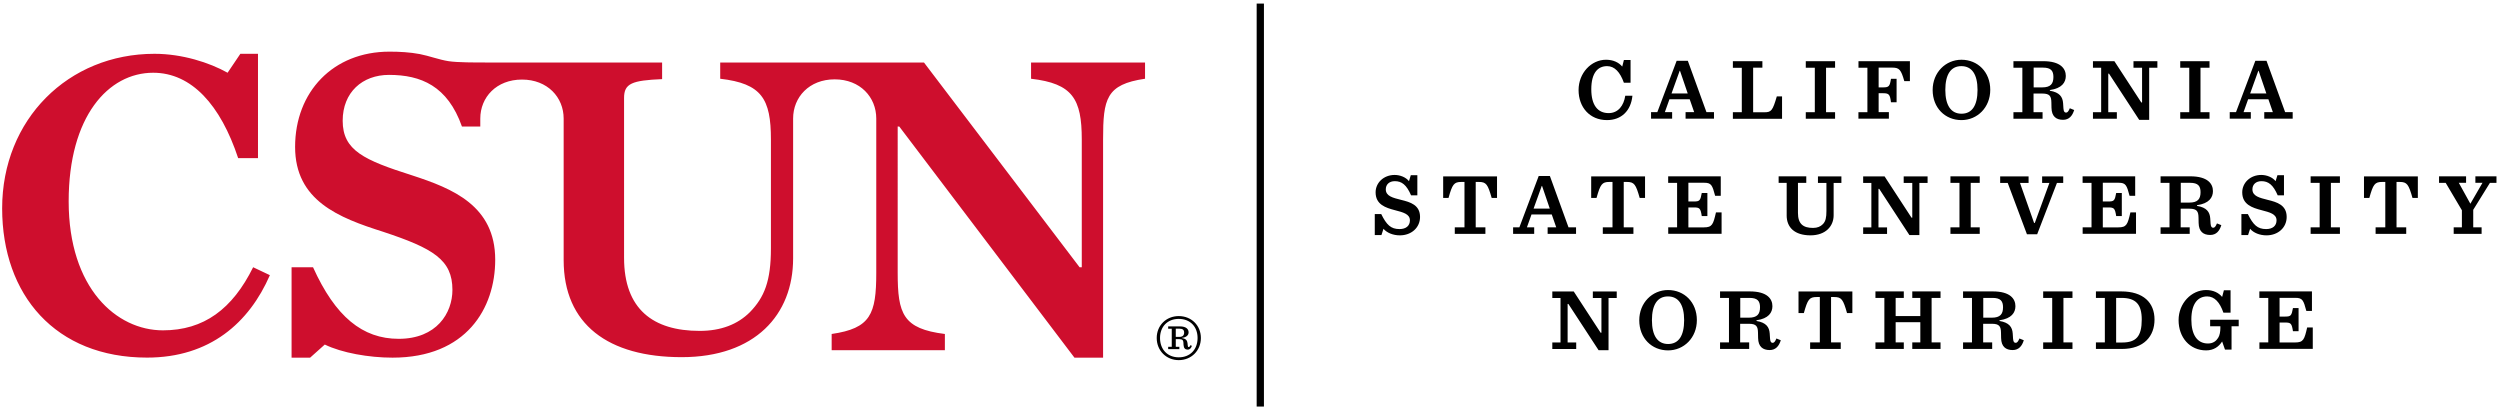
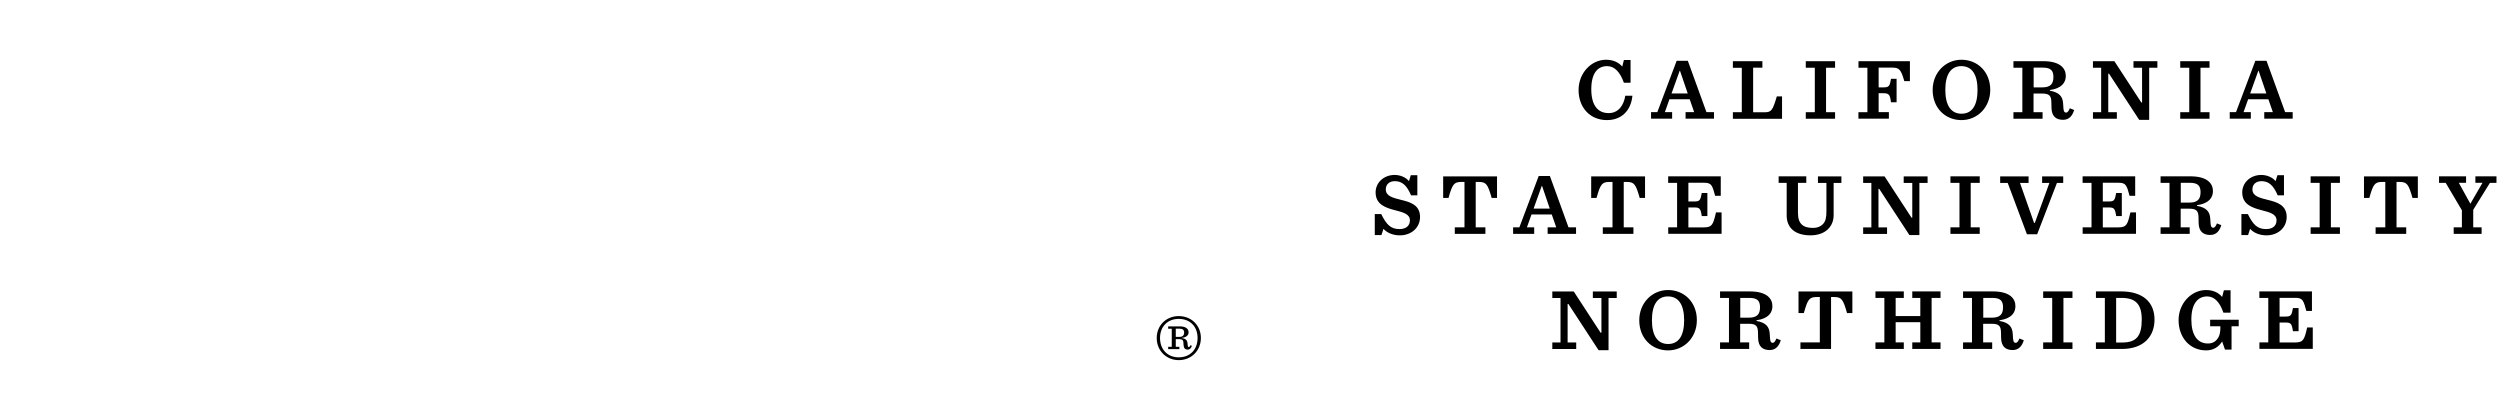
<svg xmlns="http://www.w3.org/2000/svg" width="454" height="74" viewBox="0 0 454 74">
  <g fill-rule="nonzero" fill="none">
-     <path fill="#000" d="M228.21.65h1.32v73.18h-1.32z" />
    <g fill="#000">
-       <path d="M286.67 16.35c0-3.08 2.29-5.5 4.99-5.5 1.29 0 2.3.48 2.94 1.24l.3-1.19h1.21v4.13h-1.21c-.68-1.92-1.68-3.02-3.05-3.02-1.65 0-2.87 1.18-2.87 4.21 0 2.84 1.14 4.32 3.15 4.32 1.75 0 2.75-1.38 3.02-3.16h1.3c-.27 2.76-2.02 4.43-4.62 4.43-3.13 0-5.16-2.33-5.16-5.46ZM306.85 18.03h-3.68l-.83 2.33h1.32v1.19h-3.83v-1.19h1.14l3.51-9.32h2.03l3.38 9.32h1.37v1.19h-5.16v-1.19h1.56l-.81-2.33Zm-3.3-1.06h2.94l-1.4-4.11h-.06l-1.48 4.11ZM320.05 11.11v1.18h-1.68v8.1h2.03c1.27 0 1.51-.29 2.27-2.89h.95v4.07h-8.93v-1.19h1.62v-8.07h-1.62v-1.19h5.36v-.01ZM327.93 20.37h1.64V12.3h-1.64v-1.19h5.32v1.19h-1.64v8.07h1.64v1.19h-5.32zM337.5 20.37h1.62V12.3h-1.62v-1.19h9.34v3.62h-1.02c-.59-2.08-.91-2.45-2.18-2.45h-2.48v3.59h.81c1.05 0 1.22-.19 1.43-1.56h1.02v4.26h-1.02c-.17-1.43-.38-1.64-1.43-1.64h-.81v3.43h1.86v1.19h-5.53v-1.18h.01ZM350.97 16.35c0-3.19 2.35-5.5 5.23-5.5 2.95 0 5.23 2.22 5.23 5.46 0 3.21-2.35 5.5-5.23 5.5-2.96 0-5.23-2.22-5.23-5.46Zm8.15-.02c0-2.83-1.03-4.32-2.94-4.32s-2.91 1.51-2.91 4.32c0 2.81 1.03 4.32 2.94 4.32s2.91-1.49 2.91-4.32ZM369.31 20.37h1.62v1.19h-5.29v-1.19h1.62V12.3h-1.62v-1.19h5.4c3.18 0 4.11 1.37 4.11 2.68 0 1.16-.7 2.26-2.89 2.56v.13c1.76.29 2.32 1.11 2.4 2.27l.06.94c.05.57.19.76.48.76.25 0 .44-.22.68-.79l.79.32c-.32 1.05-.92 1.78-2.02 1.78-1.25 0-2.07-.62-2.1-2.18l-.02-.97c-.02-1.11-.27-1.62-1.64-1.62h-1.6v3.38h.02Zm1.56-4.5c1.51 0 2.03-.64 2.03-1.89 0-1.11-.44-1.7-1.89-1.7h-1.7v3.59h1.56ZM383 13.38h-.14v6.99h1.56v1.19h-4.34v-1.19h1.49V12.3h-1.49v-1.19h3.89l4.89 7.5h.14V12.3h-1.56v-1.19h4.34v1.19h-1.49v9.47h-1.81zM395.93 20.37h1.64V12.3h-1.64v-1.19h5.32v1.19h-1.64v8.07h1.64v1.19h-5.32zM411.94 18.03h-3.68l-.83 2.33h1.32v1.19h-3.83v-1.19h1.14l3.51-9.32h2.03l3.38 9.32h1.37v1.19h-5.16v-1.19h1.56l-.81-2.33Zm-3.31-1.06h2.94l-1.4-4.11h-.06l-1.48 4.11ZM249.69 38.87h1.14c.97 1.97 1.75 2.73 3.32 2.73 1.19 0 1.89-.6 1.89-1.59 0-1.14-1.22-1.45-2.72-1.84-1.68-.44-3.51-1.02-3.51-3.24 0-1.73 1.45-3.16 3.46-3.16.98 0 2.03.41 2.6 1.13l.33-1.08h1.19v3.65h-1.14c-.83-1.92-1.7-2.57-2.95-2.57-1.03 0-1.64.62-1.64 1.48 0 1.25 1.29 1.54 2.79 1.92 1.65.4 3.43.92 3.43 3.1 0 1.91-1.54 3.34-3.67 3.34-1.22 0-2.35-.46-2.97-1.19l-.37 1.14h-1.21v-3.82h.03ZM264.19 41.28h1.76v-8.24h-.57c-1.35 0-1.64.44-2.33 2.91h-.97v-3.92h9.78v3.92h-.97c-.7-2.46-.98-2.91-2.33-2.91h-.57v8.24h1.76v1.19h-5.56v-1.19ZM281.8 38.95h-3.68l-.83 2.33h1.32v1.19h-3.83v-1.19h1.14l3.51-9.32h2.03l3.38 9.32h1.37v1.19h-5.16v-1.19h1.56l-.81-2.33Zm-3.3-1.07h2.94l-1.4-4.11h-.06l-1.48 4.11ZM291.07 41.28h1.76v-8.24h-.57c-1.35 0-1.64.44-2.33 2.91h-.97v-3.92h9.78v3.92h-.97c-.7-2.46-.98-2.91-2.33-2.91h-.57v8.24h1.76v1.19h-5.56v-1.19ZM302.94 41.28h1.62v-8.07h-1.62v-1.19h9.55v3.54h-1.02c-.51-1.94-.7-2.37-1.97-2.37h-2.89v3.4h1c1.05 0 1.18-.16 1.43-1.54h1.02v4.19h-1.02c-.22-1.41-.38-1.57-1.43-1.57h-1v3.62h2.83c1.49 0 1.68-.52 2.18-2.72h1.02v3.89h-9.69v-1.18h-.01ZM324.46 39.12v-5.91H323v-1.19h5.02v1.19h-1.51v5.46c0 1.99.94 2.72 2.73 2.72.81 0 1.37-.25 1.79-.68.51-.51.65-1.22.65-2.38v-5.11h-1.54v-1.19h4.26v1.19h-1.41v5.88c0 1.94-1.41 3.64-4.22 3.64-2.87-.01-4.31-1.44-4.31-3.62ZM341.27 34.3h-.14v6.99h1.56v1.19h-4.34v-1.19h1.49v-8.07h-1.49v-1.19h3.89l4.89 7.5h.14v-6.31h-1.56v-1.19h4.34v1.19h-1.49v9.47h-1.81zM354.2 41.28h1.64v-8.07h-1.64v-1.19h5.32v1.19h-1.64v8.07h1.64v1.19h-5.32zM364.6 33.22h-1.37v-1.19h5.16v1.19h-1.56l2.56 7.27h.13l2.65-7.27h-1.32v-1.19h3.83v1.19h-1.14l-3.59 9.32h-1.86zM378.2 41.28h1.62v-8.07h-1.62v-1.19h9.55v3.54h-1.02c-.51-1.94-.7-2.37-1.97-2.37h-2.89v3.4h1c1.05 0 1.18-.16 1.43-1.54h1.02v4.19h-1.02c-.22-1.41-.38-1.57-1.43-1.57h-1v3.62h2.83c1.49 0 1.68-.52 2.18-2.72h1.02v3.89h-9.69v-1.18h-.01ZM396.03 41.28h1.62v1.19h-5.29v-1.19h1.62v-8.07h-1.62v-1.19h5.4c3.18 0 4.11 1.37 4.11 2.68 0 1.16-.7 2.26-2.89 2.56v.13c1.76.29 2.32 1.11 2.4 2.27l.06.94c.05.57.19.76.48.76.25 0 .44-.22.68-.79l.79.32c-.32 1.05-.92 1.78-2.02 1.78-1.25 0-2.07-.62-2.1-2.18l-.02-.97c-.02-1.11-.27-1.62-1.64-1.62h-1.6v3.38h.02Zm1.56-4.49c1.51 0 2.03-.64 2.03-1.89 0-1.11-.44-1.7-1.89-1.7h-1.7v3.59h1.56ZM407.07 38.87h1.14c.97 1.97 1.75 2.73 3.32 2.73 1.19 0 1.89-.6 1.89-1.59 0-1.14-1.22-1.45-2.72-1.84-1.68-.44-3.51-1.02-3.51-3.24 0-1.73 1.45-3.16 3.46-3.16.98 0 2.03.41 2.6 1.13l.33-1.08h1.19v3.65h-1.14c-.83-1.92-1.7-2.57-2.95-2.57-1.03 0-1.64.62-1.64 1.48 0 1.25 1.29 1.54 2.79 1.92 1.65.4 3.43.92 3.43 3.1 0 1.91-1.54 3.34-3.67 3.34-1.22 0-2.35-.46-2.97-1.19l-.37 1.14h-1.21v-3.82h.03ZM419.61 41.28h1.64v-8.07h-1.64v-1.19h5.32v1.19h-1.64v8.07h1.64v1.19h-5.32zM431.41 41.28h1.76v-8.24h-.57c-1.35 0-1.64.44-2.33 2.91h-.97v-3.92h9.78v3.92h-.97c-.7-2.46-.98-2.91-2.33-2.91h-.57v8.24h1.76v1.19h-5.56v-1.19ZM450.82 33.2h-1.29v-1.18h3.83v1.19h-1.19l-3.03 4.89v3.18h1.52v1.19h-5.07v-1.19h1.49v-3.1l-2.94-4.97h-1.21v-1.19h4.91v1.18h-1.32l2.1 3.8zM284.82 55.2h-.14v6.99h1.56v1.19h-4.34v-1.19h1.49v-8.07h-1.49v-1.19h3.89l4.89 7.5h.14v-6.31h-1.56v-1.19h4.34v1.19h-1.49v9.47h-1.81zM297.69 58.17c0-3.19 2.35-5.5 5.23-5.5 2.95 0 5.23 2.22 5.23 5.46 0 3.21-2.35 5.5-5.23 5.5-2.96 0-5.23-2.22-5.23-5.46Zm8.15-.02c0-2.83-1.03-4.32-2.94-4.32s-2.91 1.51-2.91 4.32c0 2.81 1.03 4.32 2.94 4.32s2.91-1.49 2.91-4.32ZM316.03 62.18h1.62v1.19h-5.29v-1.19h1.62v-8.07h-1.62v-1.19h5.4c3.18 0 4.11 1.37 4.11 2.68 0 1.16-.7 2.26-2.89 2.56v.13c1.76.29 2.32 1.11 2.4 2.27l.06.94c.05.57.19.76.48.76.25 0 .44-.22.68-.79l.79.32c-.32 1.05-.92 1.78-2.02 1.78-1.25 0-2.07-.62-2.1-2.18l-.02-.97c-.02-1.11-.27-1.62-1.64-1.62h-1.6v3.38h.02Zm1.56-4.49c1.51 0 2.03-.64 2.03-1.89 0-1.11-.44-1.7-1.89-1.7h-1.7v3.59h1.56ZM328.72 62.18h1.76v-8.24h-.57c-1.35 0-1.64.44-2.33 2.91h-.97v-3.92h9.78v3.92h-.97c-.7-2.46-.98-2.91-2.33-2.91h-.57v8.24h1.76v1.19h-5.56v-1.19ZM340.58 62.18h1.62v-8.07h-1.62v-1.19h5.15v1.19h-1.48v3.29h4.48v-3.29h-1.46v-1.19h5.13v1.19h-1.62v8.07h1.62v1.19h-5.13v-1.19h1.46v-3.67h-4.48v3.67h1.48v1.19h-5.15zM360.16 62.18h1.62v1.19h-5.29v-1.19h1.62v-8.07h-1.62v-1.19h5.4c3.18 0 4.11 1.37 4.11 2.68 0 1.16-.7 2.26-2.89 2.56v.13c1.76.29 2.32 1.11 2.4 2.27l.06.94c.05.57.19.76.48.76.25 0 .44-.22.68-.79l.79.32c-.32 1.05-.92 1.78-2.02 1.78-1.25 0-2.07-.62-2.1-2.18l-.02-.97c-.02-1.11-.27-1.62-1.64-1.62h-1.6v3.38h.02Zm1.56-4.49c1.51 0 2.03-.64 2.03-1.89 0-1.11-.44-1.7-1.89-1.7h-1.7v3.59h1.56ZM371.04 62.18h1.64v-8.07h-1.64v-1.19h5.32v1.19h-1.64v8.07h1.64v1.19h-5.32zM380.62 62.18h1.62v-8.07h-1.62v-1.19h4.59c4.05 0 6.05 2.06 6.05 5.11 0 2.97-1.86 5.34-5.94 5.34h-4.7v-1.19Zm4.76.02c2.53 0 3.56-1.1 3.56-4.16 0-2.76-1.06-3.94-3.68-3.94h-.97v8.1h1.09ZM400.63 63.63c-2.97 0-5-2.35-5-5.5 0-3.05 2.32-5.46 5-5.46 1.29 0 2.27.49 2.91 1.25l.32-1.21h1.21v4.07h-1.3c-.65-1.89-1.62-2.95-2.95-2.95-1.62 0-2.87 1.22-2.87 4.21 0 2.75 1.06 4.34 3.02 4.34.95 0 1.51-.48 1.84-1.02.29-.41.41-1.18.41-1.76v-.35h-1.86v-1.19h5.19v1.19h-1.3v4.24h-1.19l-.52-1.48c-.61.97-1.55 1.62-2.91 1.62ZM410.3 62.18h1.62v-8.07h-1.62v-1.19h9.55v3.54h-1.02c-.51-1.94-.7-2.37-1.97-2.37h-2.89v3.4h1c1.05 0 1.18-.16 1.43-1.54h1.02v4.19h-1.02c-.22-1.41-.38-1.57-1.43-1.57h-1v3.62h2.83c1.49 0 1.68-.52 2.18-2.72H420v3.89h-9.69v-1.18h-.01Z" />
+       <path d="M286.67 16.35c0-3.08 2.29-5.5 4.99-5.5 1.29 0 2.3.48 2.94 1.24l.3-1.19h1.21v4.13h-1.21c-.68-1.92-1.68-3.02-3.05-3.02-1.65 0-2.87 1.18-2.87 4.21 0 2.84 1.14 4.32 3.15 4.32 1.75 0 2.75-1.38 3.02-3.16h1.3c-.27 2.76-2.02 4.43-4.62 4.43-3.13 0-5.16-2.33-5.16-5.46ZM306.85 18.03h-3.68l-.83 2.33h1.32v1.19h-3.83v-1.19h1.14l3.51-9.32h2.03l3.38 9.32h1.37v1.19h-5.16v-1.19h1.56l-.81-2.33Zm-3.3-1.06h2.94l-1.4-4.11h-.06l-1.48 4.11ZM320.05 11.11v1.18h-1.68v8.1h2.03c1.27 0 1.51-.29 2.27-2.89h.95v4.07h-8.93v-1.19h1.62v-8.07h-1.62v-1.19h5.36v-.01ZM327.93 20.37h1.64V12.3h-1.64v-1.19h5.32v1.19h-1.64v8.07h1.64v1.19h-5.32zM337.5 20.37h1.62V12.3h-1.62v-1.19h9.34v3.62h-1.02c-.59-2.08-.91-2.45-2.18-2.45h-2.48v3.59h.81c1.05 0 1.22-.19 1.43-1.56h1.02v4.26h-1.02c-.17-1.43-.38-1.64-1.43-1.64h-.81v3.43h1.86v1.19h-5.53v-1.18h.01ZM350.97 16.35c0-3.19 2.35-5.5 5.23-5.5 2.95 0 5.23 2.22 5.23 5.46 0 3.21-2.35 5.5-5.23 5.5-2.96 0-5.23-2.22-5.23-5.46Zm8.15-.02c0-2.83-1.03-4.32-2.94-4.32s-2.91 1.51-2.91 4.32c0 2.81 1.03 4.32 2.94 4.32s2.91-1.49 2.91-4.32ZM369.31 20.37h1.62v1.19h-5.29v-1.19h1.62V12.3h-1.62v-1.19h5.4c3.18 0 4.11 1.37 4.11 2.68 0 1.16-.7 2.26-2.89 2.56v.13c1.76.29 2.32 1.11 2.4 2.27l.06.94c.05.57.19.76.48.76.25 0 .44-.22.68-.79l.79.32c-.32 1.05-.92 1.78-2.02 1.78-1.25 0-2.07-.62-2.1-2.18l-.02-.97c-.02-1.11-.27-1.62-1.64-1.62h-1.6v3.38h.02Zm1.56-4.5c1.51 0 2.03-.64 2.03-1.89 0-1.11-.44-1.7-1.89-1.7h-1.7v3.59h1.56ZM383 13.38h-.14v6.99h1.56v1.19h-4.34v-1.19h1.49V12.3h-1.49v-1.19h3.89l4.89 7.5h.14V12.3h-1.56v-1.19h4.34v1.19h-1.49v9.47h-1.81zM395.93 20.37h1.64V12.3h-1.64v-1.19h5.32v1.19h-1.64v8.07h1.64v1.19h-5.32zM411.94 18.03h-3.68l-.83 2.33h1.32v1.19h-3.83v-1.19h1.14l3.51-9.32h2.03l3.38 9.32h1.37v1.19h-5.16v-1.19h1.56l-.81-2.33Zm-3.31-1.06h2.94l-1.4-4.11h-.06l-1.48 4.11ZM249.69 38.87h1.14c.97 1.97 1.75 2.73 3.32 2.73 1.19 0 1.89-.6 1.89-1.59 0-1.14-1.22-1.45-2.72-1.84-1.68-.44-3.51-1.02-3.51-3.24 0-1.73 1.45-3.16 3.46-3.16.98 0 2.03.41 2.6 1.13l.33-1.08h1.19v3.65h-1.14c-.83-1.92-1.7-2.57-2.95-2.57-1.03 0-1.64.62-1.64 1.48 0 1.25 1.29 1.54 2.79 1.92 1.65.4 3.43.92 3.43 3.1 0 1.91-1.54 3.34-3.67 3.34-1.22 0-2.35-.46-2.97-1.19l-.37 1.14h-1.21v-3.82h.03ZM264.19 41.28h1.76v-8.24h-.57c-1.35 0-1.64.44-2.33 2.91h-.97v-3.92h9.78v3.92h-.97c-.7-2.46-.98-2.91-2.33-2.91h-.57v8.24h1.76v1.19h-5.56v-1.19ZM281.8 38.95h-3.68l-.83 2.33h1.32v1.19h-3.83v-1.19h1.14l3.51-9.32h2.03l3.38 9.32h1.37v1.19h-5.16v-1.19h1.56l-.81-2.33Zm-3.3-1.07h2.94l-1.4-4.11h-.06l-1.48 4.11ZM291.07 41.28h1.76v-8.24h-.57c-1.35 0-1.64.44-2.33 2.91h-.97v-3.92h9.78v3.92h-.97c-.7-2.46-.98-2.91-2.33-2.91h-.57v8.24h1.76v1.19h-5.56v-1.19ZM302.94 41.28h1.62v-8.07h-1.62v-1.19h9.55v3.54h-1.02c-.51-1.94-.7-2.37-1.97-2.37h-2.89v3.4h1c1.05 0 1.18-.16 1.43-1.54h1.02v4.19h-1.02c-.22-1.41-.38-1.57-1.43-1.57h-1v3.62h2.83c1.49 0 1.68-.52 2.18-2.72h1.02v3.89h-9.69v-1.18h-.01ZM324.46 39.12v-5.91H323v-1.19h5.02v1.19h-1.51v5.46c0 1.99.94 2.72 2.73 2.72.81 0 1.37-.25 1.79-.68.51-.51.65-1.22.65-2.38v-5.11h-1.54v-1.19h4.26v1.19h-1.41v5.88c0 1.94-1.41 3.64-4.22 3.64-2.87-.01-4.31-1.44-4.31-3.62ZM341.27 34.3h-.14v6.99h1.56v1.19h-4.34v-1.19h1.49v-8.07h-1.49v-1.19h3.89l4.89 7.5h.14v-6.31h-1.56v-1.19h4.34v1.19h-1.49v9.47h-1.81zM354.2 41.28h1.64v-8.07h-1.64v-1.19h5.32v1.19h-1.64v8.07h1.64v1.19h-5.32zM364.6 33.22h-1.37v-1.19h5.16v1.19h-1.56l2.56 7.27h.13l2.65-7.27h-1.32v-1.19h3.83v1.19h-1.14l-3.59 9.32h-1.86zM378.2 41.28h1.62v-8.07h-1.62v-1.19h9.55v3.54h-1.02c-.51-1.94-.7-2.37-1.97-2.37h-2.89v3.4h1c1.05 0 1.18-.16 1.43-1.54h1.02v4.19h-1.02c-.22-1.41-.38-1.57-1.43-1.57h-1v3.62h2.83c1.49 0 1.68-.52 2.18-2.72h1.02v3.89h-9.69v-1.18h-.01ZM396.03 41.28h1.62v1.19h-5.29v-1.19h1.62v-8.07h-1.62v-1.19h5.4c3.18 0 4.11 1.37 4.11 2.68 0 1.16-.7 2.26-2.89 2.56v.13c1.76.29 2.32 1.11 2.4 2.27l.06.94c.05.57.19.76.48.76.25 0 .44-.22.68-.79l.79.32c-.32 1.05-.92 1.78-2.02 1.78-1.25 0-2.07-.62-2.1-2.18l-.02-.97c-.02-1.11-.27-1.62-1.64-1.62h-1.6v3.38h.02Zm1.56-4.49c1.51 0 2.03-.64 2.03-1.89 0-1.11-.44-1.7-1.89-1.7h-1.7v3.59h1.56ZM407.07 38.87h1.14c.97 1.97 1.75 2.73 3.32 2.73 1.19 0 1.89-.6 1.89-1.59 0-1.14-1.22-1.45-2.72-1.84-1.68-.44-3.51-1.02-3.51-3.24 0-1.73 1.45-3.16 3.46-3.16.98 0 2.03.41 2.6 1.13l.33-1.08h1.19v3.65h-1.14c-.83-1.92-1.7-2.57-2.95-2.57-1.03 0-1.64.62-1.64 1.48 0 1.25 1.29 1.54 2.79 1.92 1.65.4 3.43.92 3.43 3.1 0 1.91-1.54 3.34-3.67 3.34-1.22 0-2.35-.46-2.97-1.19l-.37 1.14h-1.21v-3.82h.03ZM419.61 41.28h1.64v-8.07h-1.64v-1.19h5.32v1.19h-1.64v8.07h1.64v1.19h-5.32zM431.41 41.28h1.76v-8.24h-.57c-1.35 0-1.64.44-2.33 2.91h-.97v-3.92h9.78v3.92h-.97c-.7-2.46-.98-2.91-2.33-2.91h-.57v8.24h1.76v1.19h-5.56v-1.19ZM450.82 33.2h-1.29v-1.18h3.83v1.19h-1.19l-3.03 4.89v3.18h1.52v1.19h-5.07v-1.19h1.49v-3.1l-2.94-4.97h-1.21v-1.19h4.91v1.18h-1.32l2.1 3.8zM284.82 55.2h-.14v6.99h1.56v1.19h-4.34v-1.19h1.49v-8.07h-1.49v-1.19h3.89l4.89 7.5h.14v-6.31h-1.56v-1.19h4.34v1.19h-1.49v9.47h-1.81zM297.69 58.17c0-3.19 2.35-5.5 5.23-5.5 2.95 0 5.23 2.22 5.23 5.46 0 3.21-2.35 5.5-5.23 5.5-2.96 0-5.23-2.22-5.23-5.46Zm8.15-.02c0-2.83-1.03-4.32-2.94-4.32s-2.91 1.51-2.91 4.32c0 2.81 1.03 4.32 2.94 4.32s2.91-1.49 2.91-4.32ZM316.03 62.18h1.62v1.19h-5.29v-1.19h1.62v-8.07h-1.62v-1.19h5.4c3.18 0 4.11 1.37 4.11 2.68 0 1.16-.7 2.26-2.89 2.56v.13c1.76.29 2.32 1.11 2.4 2.27l.06.94c.05.57.19.76.48.76.25 0 .44-.22.68-.79l.79.32c-.32 1.05-.92 1.78-2.02 1.78-1.25 0-2.07-.62-2.1-2.18l-.02-.97c-.02-1.11-.27-1.62-1.64-1.62h-1.6v3.38h.02Zm1.56-4.49c1.51 0 2.03-.64 2.03-1.89 0-1.11-.44-1.7-1.89-1.7h-1.7v3.59h1.56ZM328.72 62.18h1.76v-8.24h-.57c-1.35 0-1.64.44-2.33 2.91h-.97v-3.92h9.78v3.92h-.97c-.7-2.46-.98-2.91-2.33-2.91h-.57v8.24v1.19h-5.56v-1.19ZM340.58 62.18h1.62v-8.07h-1.62v-1.19h5.15v1.19h-1.48v3.29h4.48v-3.29h-1.46v-1.19h5.13v1.19h-1.62v8.07h1.62v1.19h-5.13v-1.19h1.46v-3.67h-4.48v3.67h1.48v1.19h-5.15zM360.16 62.18h1.62v1.19h-5.29v-1.19h1.62v-8.07h-1.62v-1.19h5.4c3.18 0 4.11 1.37 4.11 2.68 0 1.16-.7 2.26-2.89 2.56v.13c1.76.29 2.32 1.11 2.4 2.27l.06.94c.05.57.19.76.48.76.25 0 .44-.22.68-.79l.79.32c-.32 1.05-.92 1.78-2.02 1.78-1.25 0-2.07-.62-2.1-2.18l-.02-.97c-.02-1.11-.27-1.62-1.64-1.62h-1.6v3.38h.02Zm1.56-4.49c1.51 0 2.03-.64 2.03-1.89 0-1.11-.44-1.7-1.89-1.7h-1.7v3.59h1.56ZM371.04 62.18h1.64v-8.07h-1.64v-1.19h5.32v1.19h-1.64v8.07h1.64v1.19h-5.32zM380.62 62.18h1.62v-8.07h-1.62v-1.19h4.59c4.05 0 6.05 2.06 6.05 5.11 0 2.97-1.86 5.34-5.94 5.34h-4.7v-1.19Zm4.76.02c2.53 0 3.56-1.1 3.56-4.16 0-2.76-1.06-3.94-3.68-3.94h-.97v8.1h1.09ZM400.63 63.63c-2.97 0-5-2.35-5-5.5 0-3.05 2.32-5.46 5-5.46 1.29 0 2.27.49 2.91 1.25l.32-1.21h1.21v4.07h-1.3c-.65-1.89-1.62-2.95-2.95-2.95-1.62 0-2.87 1.22-2.87 4.21 0 2.75 1.06 4.34 3.02 4.34.95 0 1.51-.48 1.84-1.02.29-.41.41-1.18.41-1.76v-.35h-1.86v-1.19h5.19v1.19h-1.3v4.24h-1.19l-.52-1.48c-.61.97-1.55 1.62-2.91 1.62ZM410.3 62.18h1.62v-8.07h-1.62v-1.19h9.55v3.54h-1.02c-.51-1.94-.7-2.37-1.97-2.37h-2.89v3.4h1c1.05 0 1.18-.16 1.43-1.54h1.02v4.19h-1.02c-.22-1.41-.38-1.57-1.43-1.57h-1v3.62h2.83c1.49 0 1.68-.52 2.18-2.72H420v3.89h-9.69v-1.18h-.01Z" />
    </g>
    <g fill="#CE0E2D">
-       <path d="M187.24 11.36v2.94c7.54.87 9.21 3.65 9.21 11.03v23.21h-.39L167.8 11.36H130.79v2.94c7.54.87 9.21 3.65 9.21 11.03v19.76c0 5.95-1.19 8.89-3.81 11.59-2.22 2.22-5.24 3.41-9.13 3.41-8.49 0-13.73-3.97-13.73-13.26V17.78c0-2.62 1.43-3.18 6.91-3.41v-3.02H88.07c-1.63 0-4.99.01-6.61-.24-1.65-.25-3.6-.98-5.23-1.29-1.81-.34-3.67-.44-5.51-.44-10.22 0-17.13 7.29-17.13 17.3 0 9.76 7.94 12.86 15.95 15.4 9.13 3.02 12.62 5.08 12.62 10.56 0 4.21-2.86 8.89-9.76 8.89-6.59 0-11.5-4.03-15.55-12.99h-3.9v16.41h3.37l2.66-2.38c3.09 1.51 8.02 2.38 12.3 2.38 13.41 0 18.65-8.97 18.65-17.78 0-9.84-7.78-12.94-15.08-15.32-8.73-2.78-12.62-4.52-12.62-9.92 0-5.16 3.57-8.33 8.41-8.33 5.79 0 10.65 2 13.25 9.38h3.33v-1.45c0-3.87 2.93-7.08 7.57-7.08 4.64 0 7.57 3.22 7.57 7.08v25.71c0 11.67 8.1 17.62 21.43 17.62s20.24-7.7 20.24-17.94v-25.4c0-3.87 2.91-7.11 7.55-7.11s7.55 3.25 7.55 7.11v28.02c0 7.54-1.03 10.08-8.1 11.11v2.94h20.56v-2.94c-7.62-.95-8.57-3.65-8.57-11.11V22.97l.29.01 31.81 41.97h5.2V25.33c0-7.38.55-10 7.62-11.03v-2.94h-20.7ZM29.58 59.99c-8.4 0-17.11-7.6-17.11-23.43 0-15.43 7.2-23.35 15.35-23.35 6.96 0 12.23 5.84 15.43 15.51h3.6V9.77h-3.2l-2.32 3.44c-3.28-1.84-8.24-3.44-13.27-3.44C12.39 9.77.39 21.68.39 37.83c0 15.75 9.68 27.11 26.31 27.11 11.43 0 18.55-6.34 22.31-14.97l-3.04-1.44c-3.76 7.6-8.95 11.46-16.39 11.46Z" />
-     </g>
+       </g>
    <path d="M210.06 61.38c0-2.3 1.74-3.98 4-3.98 2.28 0 4.02 1.68 4.02 3.98s-1.74 4.02-4.02 4.02c-2.26 0-4-1.72-4-4.02Zm7.42 0c0-2.06-1.34-3.47-3.42-3.47-2.04 0-3.4 1.41-3.4 3.47 0 2.08 1.36 3.51 3.4 3.51 2.08 0 3.42-1.43 3.42-3.51Zm-3.96 1.6h.65v.42h-2.03v-.42h.65V59.7h-.65v-.43h2.1c1.25 0 1.61.56 1.61 1.09 0 .43-.32.89-1.18.99v.05c.69.11.92.43.98.89l.04.42c.02.24.07.31.18.31.11 0 .2-.07.29-.33l.29.11c-.13.4-.36.69-.76.69-.45 0-.72-.24-.76-.85l-.02-.4c-.02-.43-.18-.65-.72-.65h-.67v1.39Zm.65-1.8c.58 0 .87-.27.87-.78 0-.47-.25-.71-.81-.71h-.71v1.48h.65v.01Z" fill="#000" />
  </g>
</svg>